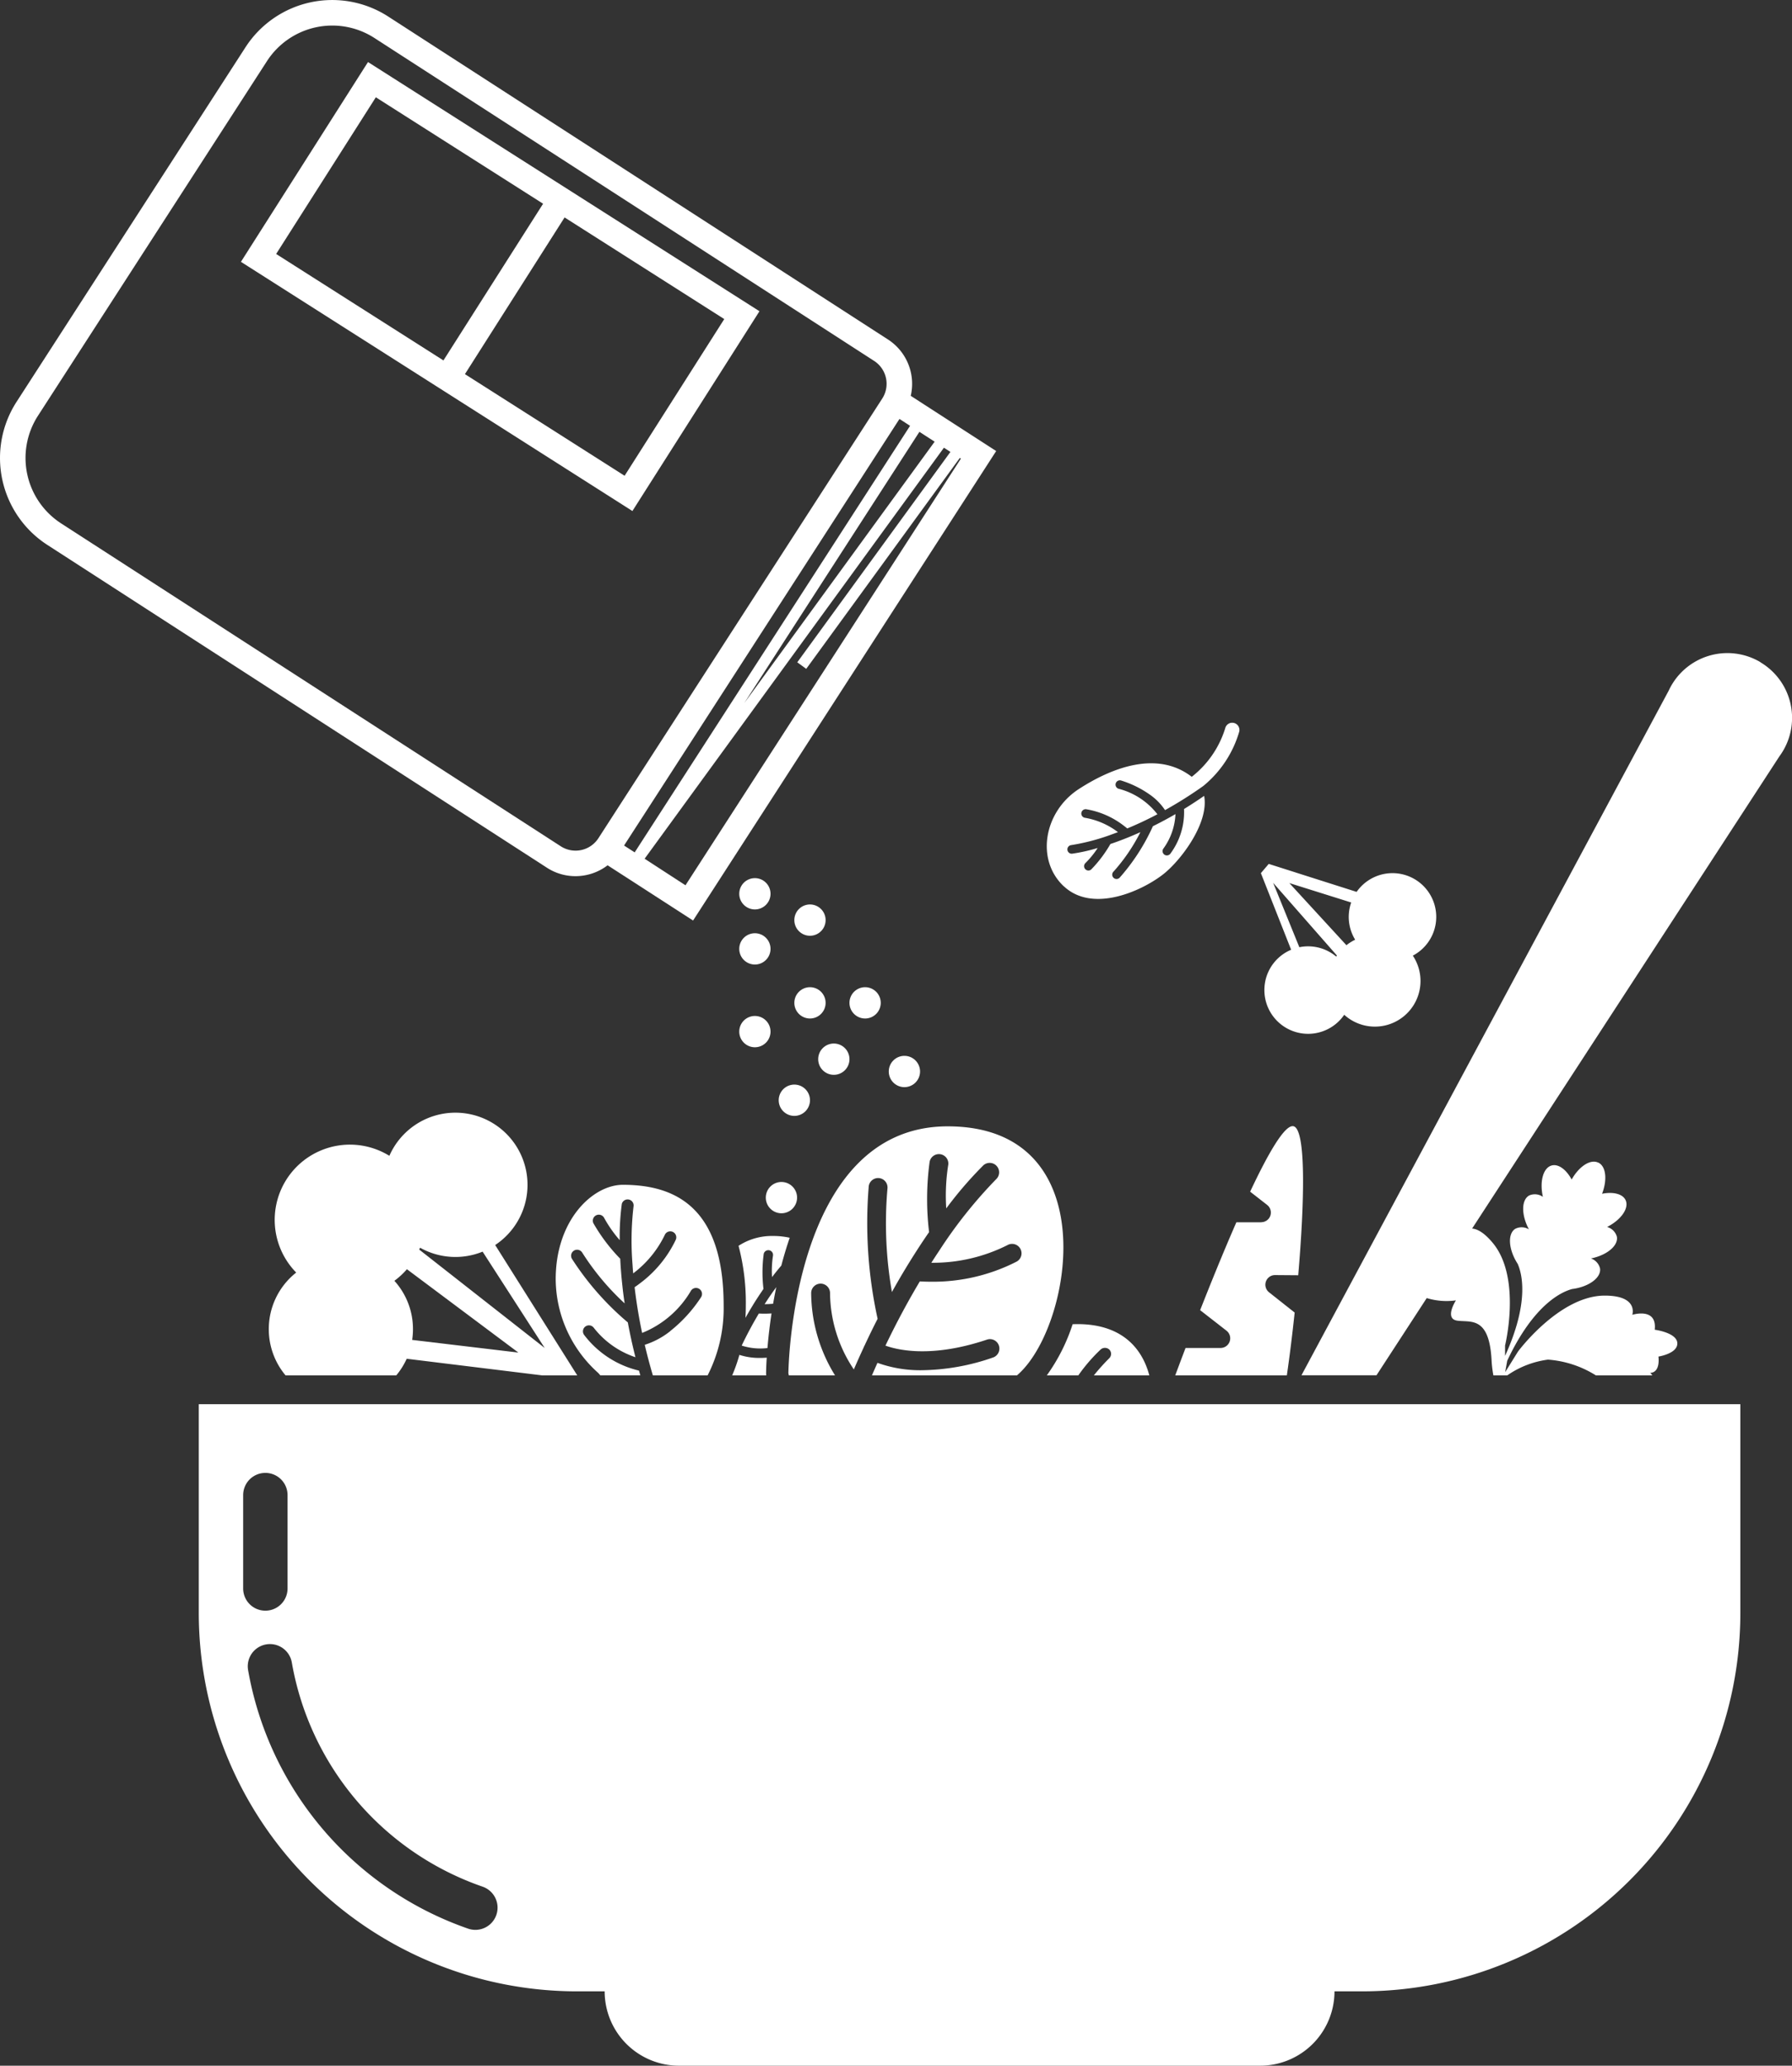
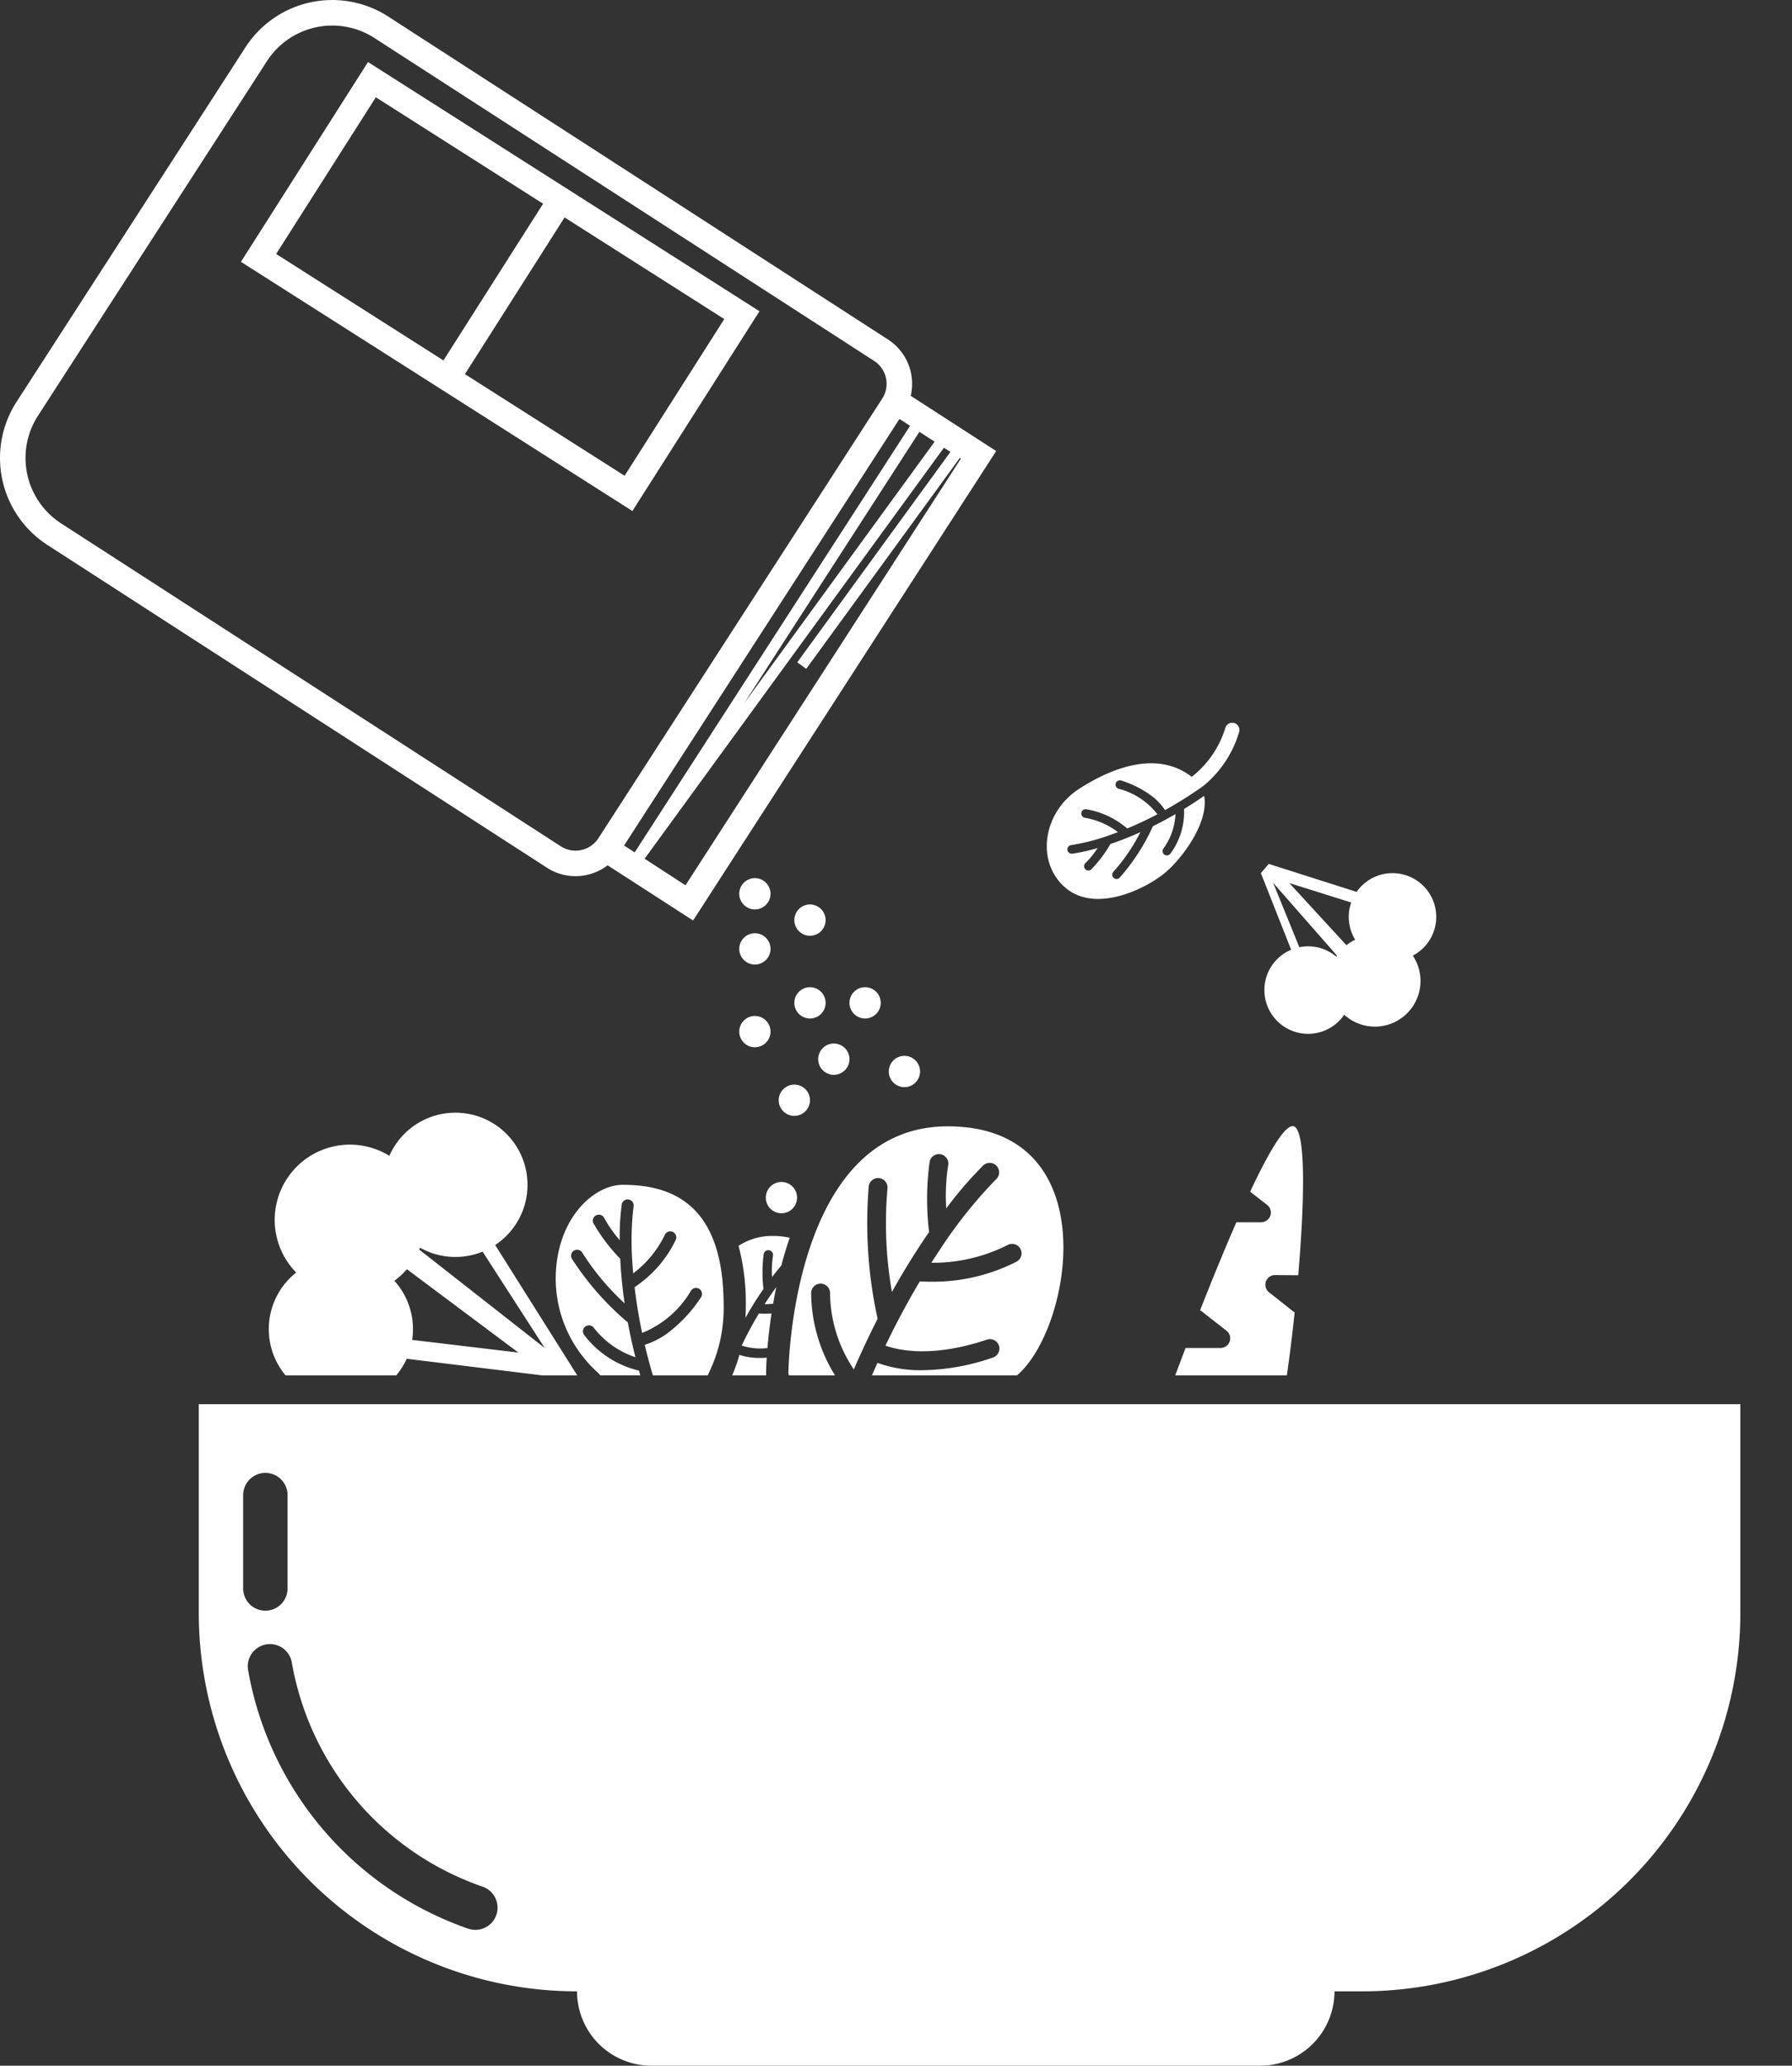
<svg xmlns="http://www.w3.org/2000/svg" width="121.501" height="140" viewBox="0 0 121.501 140">
  <rect x="0" y="0" width="121.501" height="140" fill="#333333" stroke="none" />
  <defs>
    <clipPath id="a">
      <rect width="121.501" height="140" transform="translate(0 0)" fill="none" />
    </clipPath>
  </defs>
  <g transform="translate(0 -0.002)">
    <g transform="translate(0 0.002)" clip-path="url(#a)">
-       <path d="M179.136,1279a25.646,25.646,0,0,0,25.646,25.646h1.873a5.039,5.039,0,0,0,5.039,5.039H251.1a5.039,5.039,0,0,0,5.039-5.039h1.873A25.646,25.646,0,0,0,283.657,1279v-14.147H179.136Zm19.245,18.553a1.5,1.5,0,1,1-.984,2.844,22.705,22.705,0,0,1-14.918-17.524,1.5,1.5,0,0,1,2.965-.514,19.638,19.638,0,0,0,12.936,15.193m-16.235-26.537a1.5,1.5,0,0,1,3.01,0v6.328a1.5,1.5,0,0,1-3.01,0Z" transform="translate(-165.658 -1169.688)" fill="#fff" />
+       <path d="M179.136,1279a25.646,25.646,0,0,0,25.646,25.646a5.039,5.039,0,0,0,5.039,5.039H251.1a5.039,5.039,0,0,0,5.039-5.039h1.873A25.646,25.646,0,0,0,283.657,1279v-14.147H179.136Zm19.245,18.553a1.5,1.5,0,1,1-.984,2.844,22.705,22.705,0,0,1-14.918-17.524,1.5,1.5,0,0,1,2.965-.514,19.638,19.638,0,0,0,12.936,15.193m-16.235-26.537a1.5,1.5,0,0,1,3.01,0v6.328a1.5,1.5,0,0,1-3.01,0Z" transform="translate(-165.658 -1169.688)" fill="#fff" />
      <path d="M670.363,1183.062c-.18.012-.344.017-.487.017s-.277-.005-.374-.011c-.37.619-.767,1.344-1.164,2.174v0a4.126,4.126,0,0,0,1.748.167c.054-.647.14-1.45.277-2.351" transform="translate(-618.051 -1094.048)" fill="#fff" />
      <path d="M668.886,1113.747q.055-.167.111-.33a5.2,5.2,0,0,0-1.149-.12,4.138,4.138,0,0,0-2.32.667,15.109,15.109,0,0,1,.493,4.049c0,.282-.009.56-.026.835.155-.276.307-.537.455-.78a.286.286,0,0,1,.021-.035c.2-.333.4-.634.578-.9.057-.085.113-.167.169-.248a9.394,9.394,0,0,1,.017-2.375.32.32,0,0,1,.628.122,6.672,6.672,0,0,0-.064,1.451c.237-.311.45-.571.63-.781.134-.511.285-1.031.456-1.551" transform="translate(-615.453 -1029.532)" fill="#fff" />
      <path d="M716.869,891.342a1.06,1.06,0,1,0-1.06-1.06,1.06,1.06,0,0,0,1.06,1.06" transform="translate(-661.951 -822.316)" fill="#fff" />
      <path d="M689.789,1159.4c-.165.225-.339.471-.52.741-.087.13-.178.269-.272.415.164,0,.361-.008.577-.028.063-.365.134-.741.215-1.128" transform="translate(-637.156 -1072.169)" fill="#fff" />
      <path d="M710.378,1031.228c.01.06.023.117.034.176h3.133a10.7,10.7,0,0,1-1.617-5.586.64.64,0,0,1,1.279-.025,9.4,9.4,0,0,0,1.614,5.209q.334-.776.672-1.5a.638.638,0,0,1,.058-.125q.441-.946.882-1.807a30.255,30.255,0,0,1-.6-9,.64.64,0,0,1,1.27.151,26.981,26.981,0,0,0,.3,7.035q.5-.9.983-1.69a.656.656,0,0,1,.043-.071c.406-.665.794-1.268,1.155-1.806.114-.17.227-.334.338-.495a18.805,18.805,0,0,1,.035-4.749.64.64,0,1,1,1.256.244,13.344,13.344,0,0,0-.127,2.9,25.955,25.955,0,0,1,2.525-2.928.64.64,0,0,1,.877.931,31.306,31.306,0,0,0-3.87,4.851q-.262.391-.543.83a11.227,11.227,0,0,0,5.152-1.192.64.64,0,1,1,.609,1.125,12.446,12.446,0,0,1-5.793,1.351c-.3,0-.555-.01-.748-.021-.741,1.24-1.535,2.691-2.331,4.353.953.339,3.233.815,6.883-.407a.639.639,0,1,1,.406,1.213,15.119,15.119,0,0,1-4.794.86,8.52,8.52,0,0,1-3.036-.5q-.188.416-.374.848h9.836c.066-.059.13-.117.192-.176,3.627-3.459,5.736-16.7-4.893-16.7s-10.8,16.7-10.8,16.7" transform="translate(-656.929 -938.192)" fill="#fff" />
      <path d="M662.134,1220.578c-.16.012-.312.018-.455.018a4.4,4.4,0,0,1-1.4-.208,10.709,10.709,0,0,1-.489,1.389h2.31l-.01-.057v-.134c0-.05.005-.415.043-1.008" transform="translate(-610.147 -1128.565)" fill="#fff" />
-       <path d="M946.528,1196.159h3.759c-.516-1.941-1.958-3.474-4.874-3.474q-.166,0-.326.008a12.546,12.546,0,0,1-1.749,3.465h2.137a11.4,11.4,0,0,1,1.518-1.758.439.439,0,0,1,.588.017.416.416,0,0,1-.017.588,14.084,14.084,0,0,0-1.035,1.152" transform="translate(-872.361 -1102.947)" fill="#fff" />
-       <path d="M1203.841,588.858a4.385,4.385,0,0,0-6.212,1.935l-24.9,46.4h5.087l3.407-5.233a4.606,4.606,0,0,0,1.979.156s-.808,1.246.092,1.374,2.146-.32,2.321,2.608a8.083,8.083,0,0,0,.126,1.1h.944a6.246,6.246,0,0,1,2.761-1.067,7.081,7.081,0,0,1,3.245,1.067h3.831a1.689,1.689,0,0,0-.145-.169c.717-.032.557-1.105.557-1.105s1.312-.2,1.28-.913-1.532-.906-1.532-.906c.173-1.545-1.52-1.011-1.52-1.011s.447-1.342-1.975-1.3c-3.035.087-5.774,3.787-5.774,3.787l-.871,1.4.139-.776c1.775-3.77,3.635-4.652,4.4-4.859.123-.016.243-.037.358-.063.94-.214,1.6-.762,1.537-1.315a.947.947,0,0,0-.618-.693c1.085-.22,1.866-.87,1.757-1.476a.95.95,0,0,0-.664-.658c.945-.479,1.5-1.265,1.26-1.809-.194-.434-.842-.591-1.6-.442.367-.951.268-1.866-.257-2.113l-.006,0-.006,0c-.525-.247-1.293.259-1.793,1.148-.366-.677-.9-1.077-1.358-.95-.575.159-.824,1.09-.592,2.124a.95.95,0,0,0-.93-.092c-.537.3-.54,1.318-.018,2.295a.946.946,0,0,0-.928-.035c-.531.341-.459,1.4.16,2.363l.007.01c.32.729.775,2.661-.856,6.24l0-.706s1.106-4.469-.761-6.863c-.617-.774-1.108-1.031-1.472-1.065l20.833-32a4.427,4.427,0,0,0,.249-.376,4.381,4.381,0,0,0-1.536-6" transform="translate(-1084.488 -543.986)" fill="#fff" />
      <path d="M1136.516,786.171a2.966,2.966,0,0,0,5.363,2.221,3.093,3.093,0,0,0,4.651-4.008,2.965,2.965,0,1,0-3.81-4.321l-5.961-1.895-.531.624,2.052,5.193a2.962,2.962,0,0,0-1.765,2.186m5.836-5.389a2.985,2.985,0,0,0-.114.429,2.954,2.954,0,0,0,.384,2.094,3.108,3.108,0,0,0-.593.372l-3.87-4.211Zm-5.291-1.332,4.323,4.926c-.016.023-.031.047-.047.071a2.965,2.965,0,0,0-2.5-.634Z" transform="translate(-1050.738 -719.618)" fill="#fff" />
      <path d="M1064.913,1020.964h-1.689c-.87,1.986-1.738,4.127-2.457,5.957l1.788,1.392a.654.654,0,0,1-.4,1.169h-2.377c-.344.9-.589,1.566-.7,1.856h7.568c.181-1.236.365-2.706.529-4.255l-1.738-1.375a.654.654,0,0,1,.411-1.166l1.569.012c.427-4.975.544-9.917-.326-10.1-.582-.12-1.706,1.823-2.934,4.436l1.154.9a.654.654,0,0,1-.4,1.169" transform="translate(-979.395 -938.127)" fill="#fff" />
      <path d="M944.466,662.063c1.946,1.812,5.235.336,6.711-.805,1.189-.919,3.142-3.48,2.794-5.328q-.7.483-1.364.89a4.715,4.715,0,0,1-.934,3.037.293.293,0,0,1-.476-.34,4.3,4.3,0,0,0,.83-2.352q-.334.194-.657.368a.3.3,0,0,1-.056.03q-.42.227-.817.422a13.839,13.839,0,0,1-2.235,3.466.293.293,0,1,1-.425-.4,12.333,12.333,0,0,0,1.812-2.662q-.431.194-.822.352a.279.279,0,0,1-.035.014c-.33.133-.638.249-.917.347l-.259.089a8.593,8.593,0,0,1-1.309,1.733.293.293,0,0,1-.394-.432,6.1,6.1,0,0,0,.839-1.03,11.854,11.854,0,0,1-1.726.385.292.292,0,0,1-.068-.581,14.316,14.316,0,0,0,2.744-.723q.2-.072.426-.156a5.134,5.134,0,0,0-2.216-.969.293.293,0,1,1,.083-.579,5.693,5.693,0,0,1,2.494,1.086c.111.082.2.155.269.212.61-.253,1.3-.568,2.044-.961a4.847,4.847,0,0,0-2.636-1.73.292.292,0,1,1,.182-.556,6.913,6.913,0,0,1,1.994.993,3.9,3.9,0,0,1,.978,1.012,27.668,27.668,0,0,0,2.591-1.635,7.44,7.44,0,0,0,2.441-3.689.489.489,0,1,0-.954-.218,6.666,6.666,0,0,1-2.267,3.284c-2.316-1.786-5.357-.661-7.659.831-2.349,1.523-2.953,4.786-1.007,6.6" transform="translate(-872.328 -601.991)" fill="#fff" />
      <path d="M737.307,941.019a1.06,1.06,0,1,0,1.06-1.06,1.06,1.06,0,0,0-1.06,1.06" transform="translate(-681.832 -869.236)" fill="#fff" />
      <path d="M767.609,890.282a1.06,1.06,0,1,0-1.06,1.06,1.06,1.06,0,0,0,1.06-1.06" transform="translate(-707.893 -822.316)" fill="#fff" />
      <path d="M667.229,917.256a1.06,1.06,0,1,0-1.06-1.06,1.06,1.06,0,0,0,1.06,1.06" transform="translate(-616.046 -846.281)" fill="#fff" />
      <path d="M803.032,952.118a1.06,1.06,0,1,0-1.06,1.06,1.06,1.06,0,0,0,1.06-1.06" transform="translate(-740.651 -879.5)" fill="#fff" />
      <path d="M667.229,793.1a1.06,1.06,0,1,0-1.06-1.06,1.06,1.06,0,0,0,1.06,1.06" transform="translate(-616.046 -731.466)" fill="#fff" />
      <path d="M242.226,1016.895a4.87,4.87,0,0,0,1.136,3.133h7.507a4.9,4.9,0,0,0,.707-1.126l9.177,1.126h2.387l-5.565-8.834a4.89,4.89,0,1,0-7.174-6.046,5.1,5.1,0,0,0-6.317,7.912,4.88,4.88,0,0,0-1.858,3.835m10.255-5.519a4.89,4.89,0,0,0,4.242.267l4.21,6.529-8.506-6.667c.018-.043.037-.086.054-.129m-.887,1.46,7.553,5.647-7.2-.858a4.936,4.936,0,0,0,.054-.73,4.872,4.872,0,0,0-1.26-3.276,5.124,5.124,0,0,0,.848-.783" transform="translate(-224.001 -926.816)" fill="#fff" />
      <path d="M716.869,816.813a1.06,1.06,0,1,0-1.06-1.06,1.06,1.06,0,0,0,1.06,1.06" transform="translate(-661.951 -753.395)" fill="#fff" />
      <path d="M667.229,842.727a1.06,1.06,0,1,0-1.06-1.06,1.06,1.06,0,0,0,1.06,1.06" transform="translate(-616.046 -777.359)" fill="#fff" />
      <path d="M508.487,1077.14a5.422,5.422,0,0,1-1.726.923c.155.66.337,1.352.549,2.07h3.715a10.027,10.027,0,0,0,1.086-4.731c0-6.646-3.263-8.183-6.833-8.183-2.025,0-4.555,2.362-4.555,6.4a8.582,8.582,0,0,0,2.868,6.337,1.892,1.892,0,0,1,.155.176h2.717c-.031-.107-.063-.215-.092-.32a6.561,6.561,0,0,1-3.709-2.405.407.407,0,1,1,.636-.508,5.979,5.979,0,0,0,2.832,2.005q-.132-.521-.243-1.019a.4.4,0,0,1-.019-.086q-.143-.648-.255-1.254a19.252,19.252,0,0,1-3.788-4.31.407.407,0,0,1,.7-.416,17.173,17.173,0,0,0,2.874,3.437q-.1-.651-.158-1.234a.4.4,0,0,1-.006-.052c-.053-.493-.09-.948-.116-1.359-.008-.13-.015-.256-.021-.381a11.962,11.962,0,0,1-1.821-2.411.407.407,0,0,1,.728-.363,8.491,8.491,0,0,0,1.06,1.515,16.494,16.494,0,0,1,.141-2.456.407.407,0,0,1,.8.13,19.931,19.931,0,0,0-.076,3.948c.013.2.028.41.047.629a7.145,7.145,0,0,0,2.14-2.6.407.407,0,1,1,.743.332,7.921,7.921,0,0,1-2.4,2.925c-.152.117-.284.21-.386.279.106.913.267,1.953.509,3.1a6.744,6.744,0,0,0,3.317-2.87.407.407,0,1,1,.675.455,9.617,9.617,0,0,1-2.088,2.29" transform="translate(-463.046 -986.922)" fill="#fff" />
      <path d="M701.718,978.006a1.06,1.06,0,1,0,1.06-1.06,1.06,1.06,0,0,0-1.06,1.06" transform="translate(-648.92 -903.44)" fill="#fff" />
      <path d="M690.091,1065.729a1.06,1.06,0,1,0,1.06-1.06,1.06,1.06,0,0,0-1.06,1.06" transform="translate(-638.168 -984.563)" fill="#fff" />
      <path d="M39.019,59.382a3.592,3.592,0,0,0,2.178-.737l5.795,3.743L67.543,30.57,61.75,26.828a3.58,3.58,0,0,0-1.541-3.817L26.325,1.125a7,7,0,0,0-9.682,2.083L1.118,27.243A7.011,7.011,0,0,0,3.2,36.925L37.085,58.811a3.553,3.553,0,0,0,1.934.571M60.986,28.395l.719.465L43.032,57.77l-.719-.465L56.233,35.753Zm1.352.873,1.033.667L50.464,47.65ZM46.477,60,43.706,58.2,64,30.344l.441.285L54.056,44.889l.608.443L65.078,31.038l.072.046ZM2.572,28.182,18.1,4.146a5.272,5.272,0,0,1,7.289-1.568L59.27,24.464a1.846,1.846,0,0,1,.549,2.548L40.573,56.81a1.846,1.846,0,0,1-2.549.548L4.14,35.471a5.278,5.278,0,0,1-1.568-7.289" transform="translate(0 -0.002)" fill="#fff" />
      <path d="M252.27,72.781,225.728,55.893l-8.615,13.54,26.542,16.888Zm-26.011-14.5L237.6,65.495l-6.757,10.62L219.5,68.9ZM232.3,77.044l6.757-10.62,10.826,6.888-6.757,10.62Z" transform="translate(-200.777 -51.688)" fill="#fff" />
    </g>
  </g>
</svg>